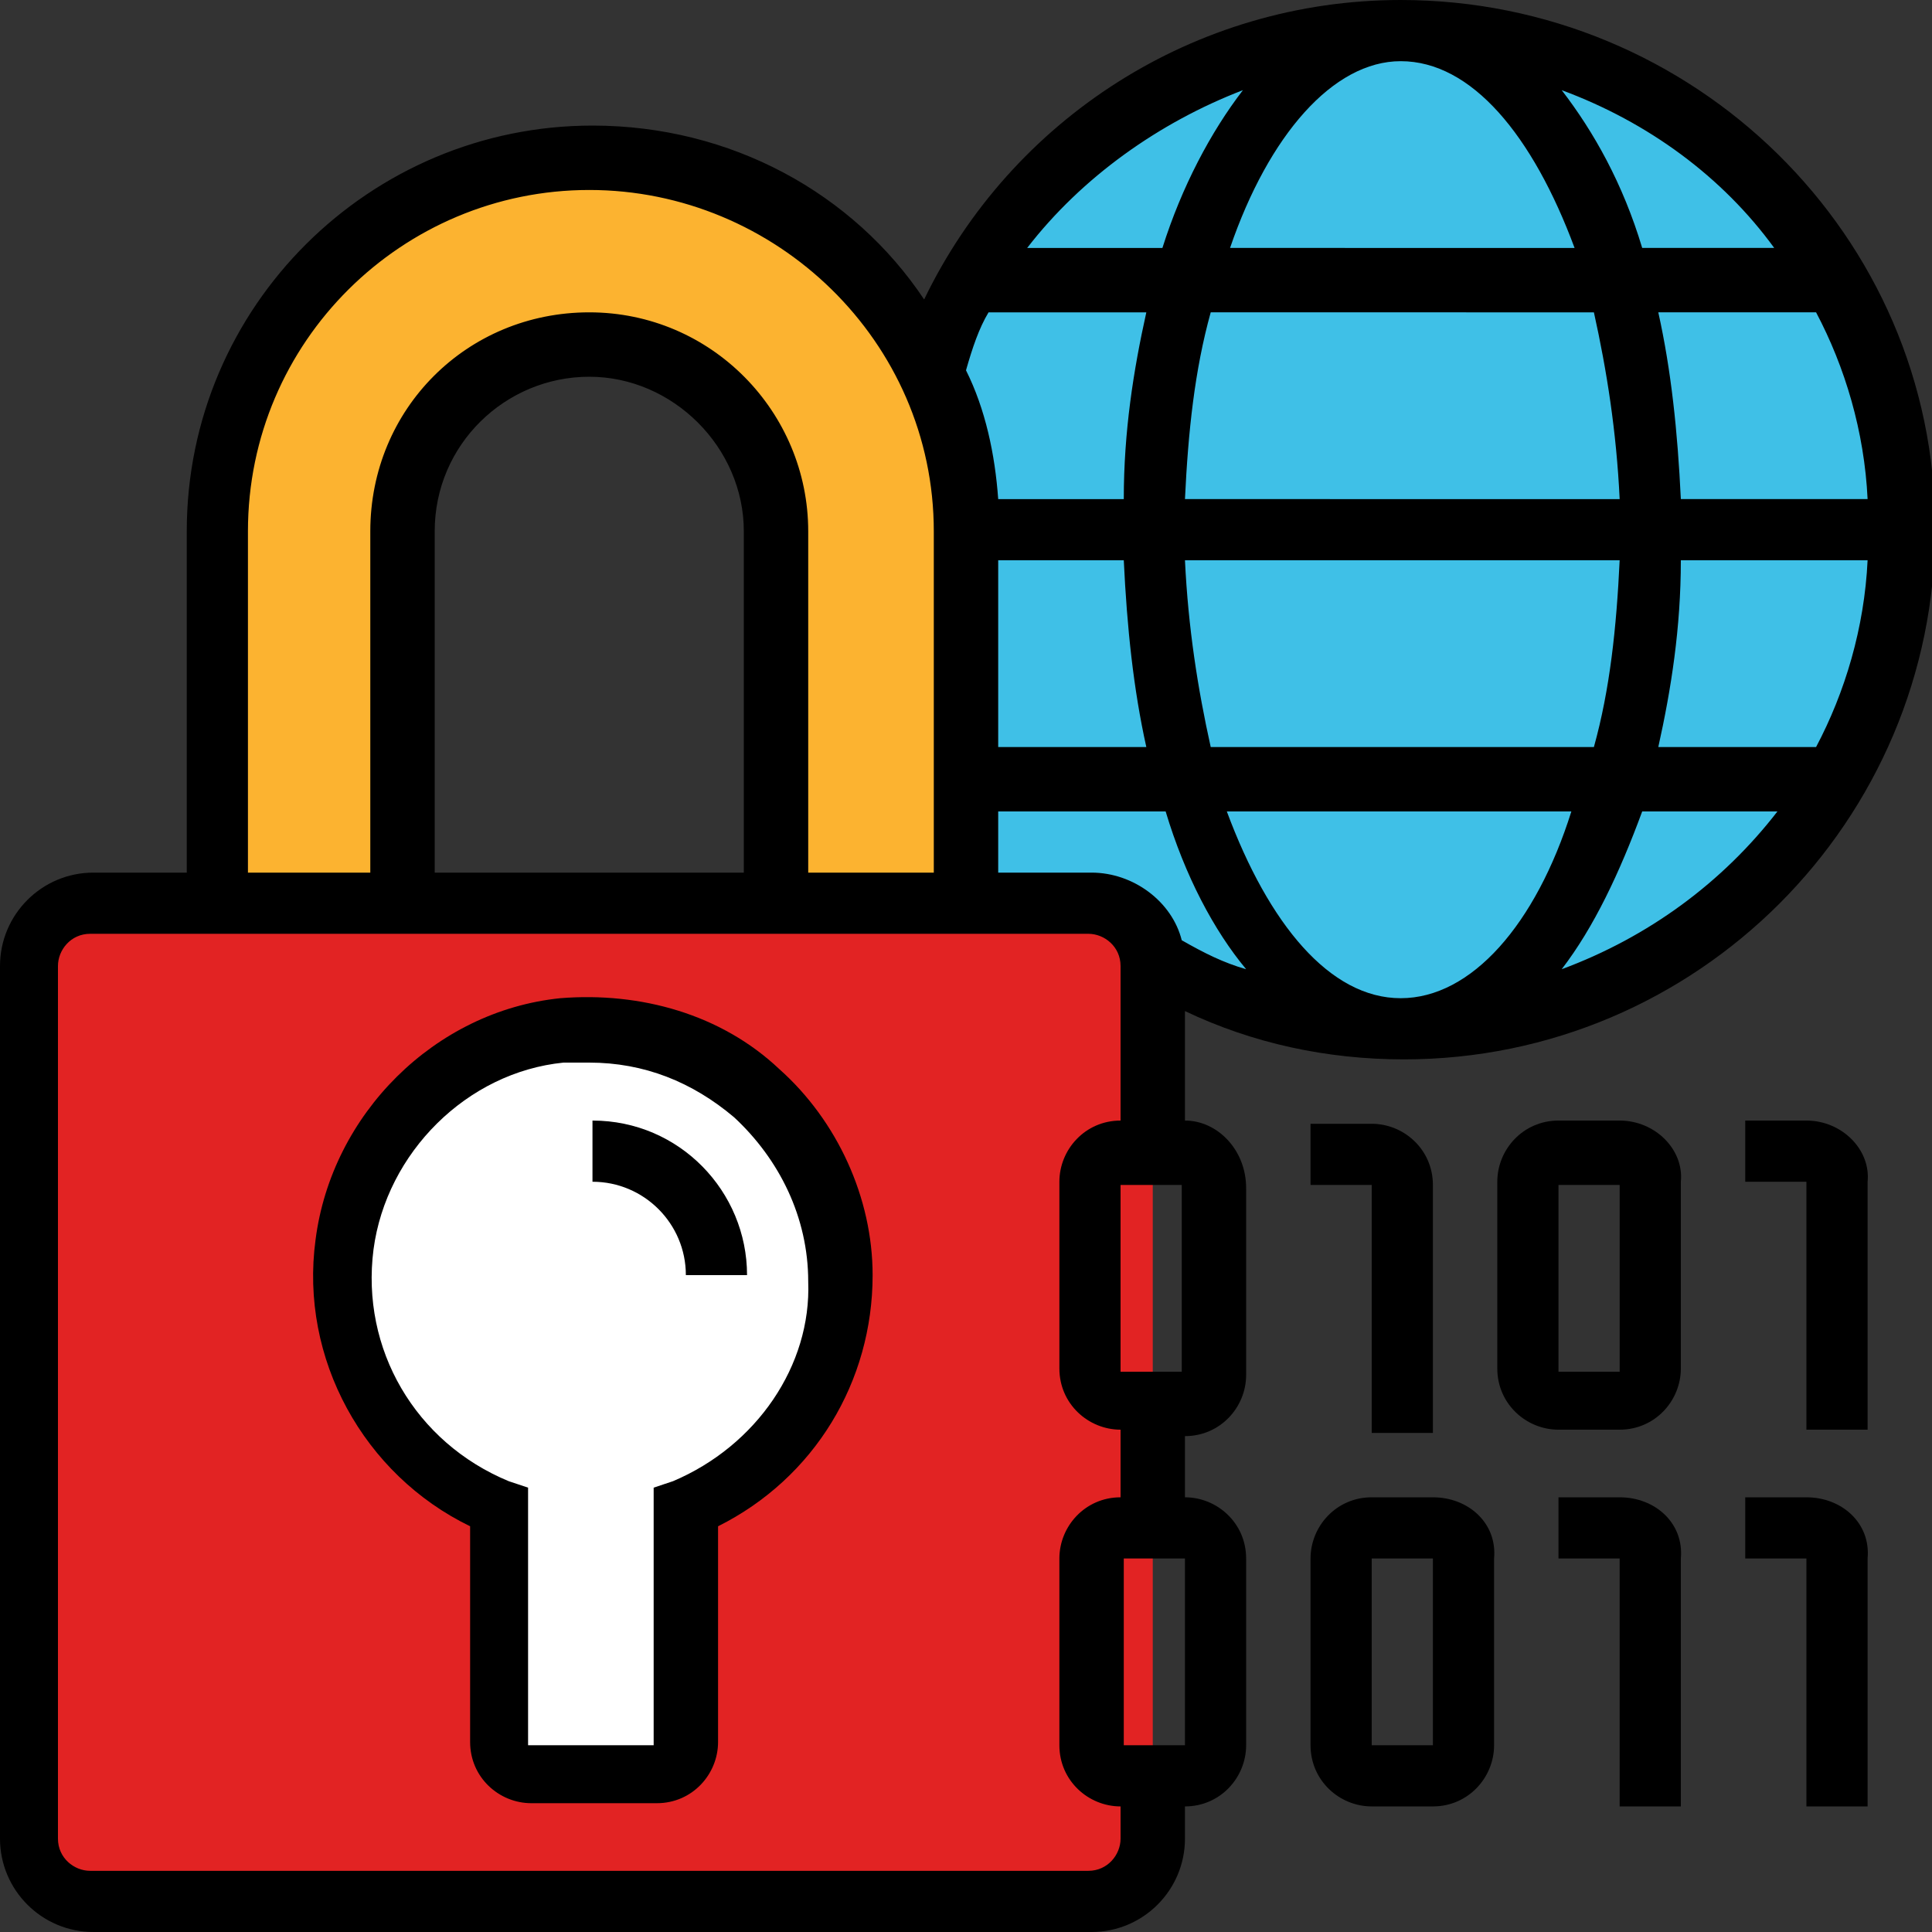
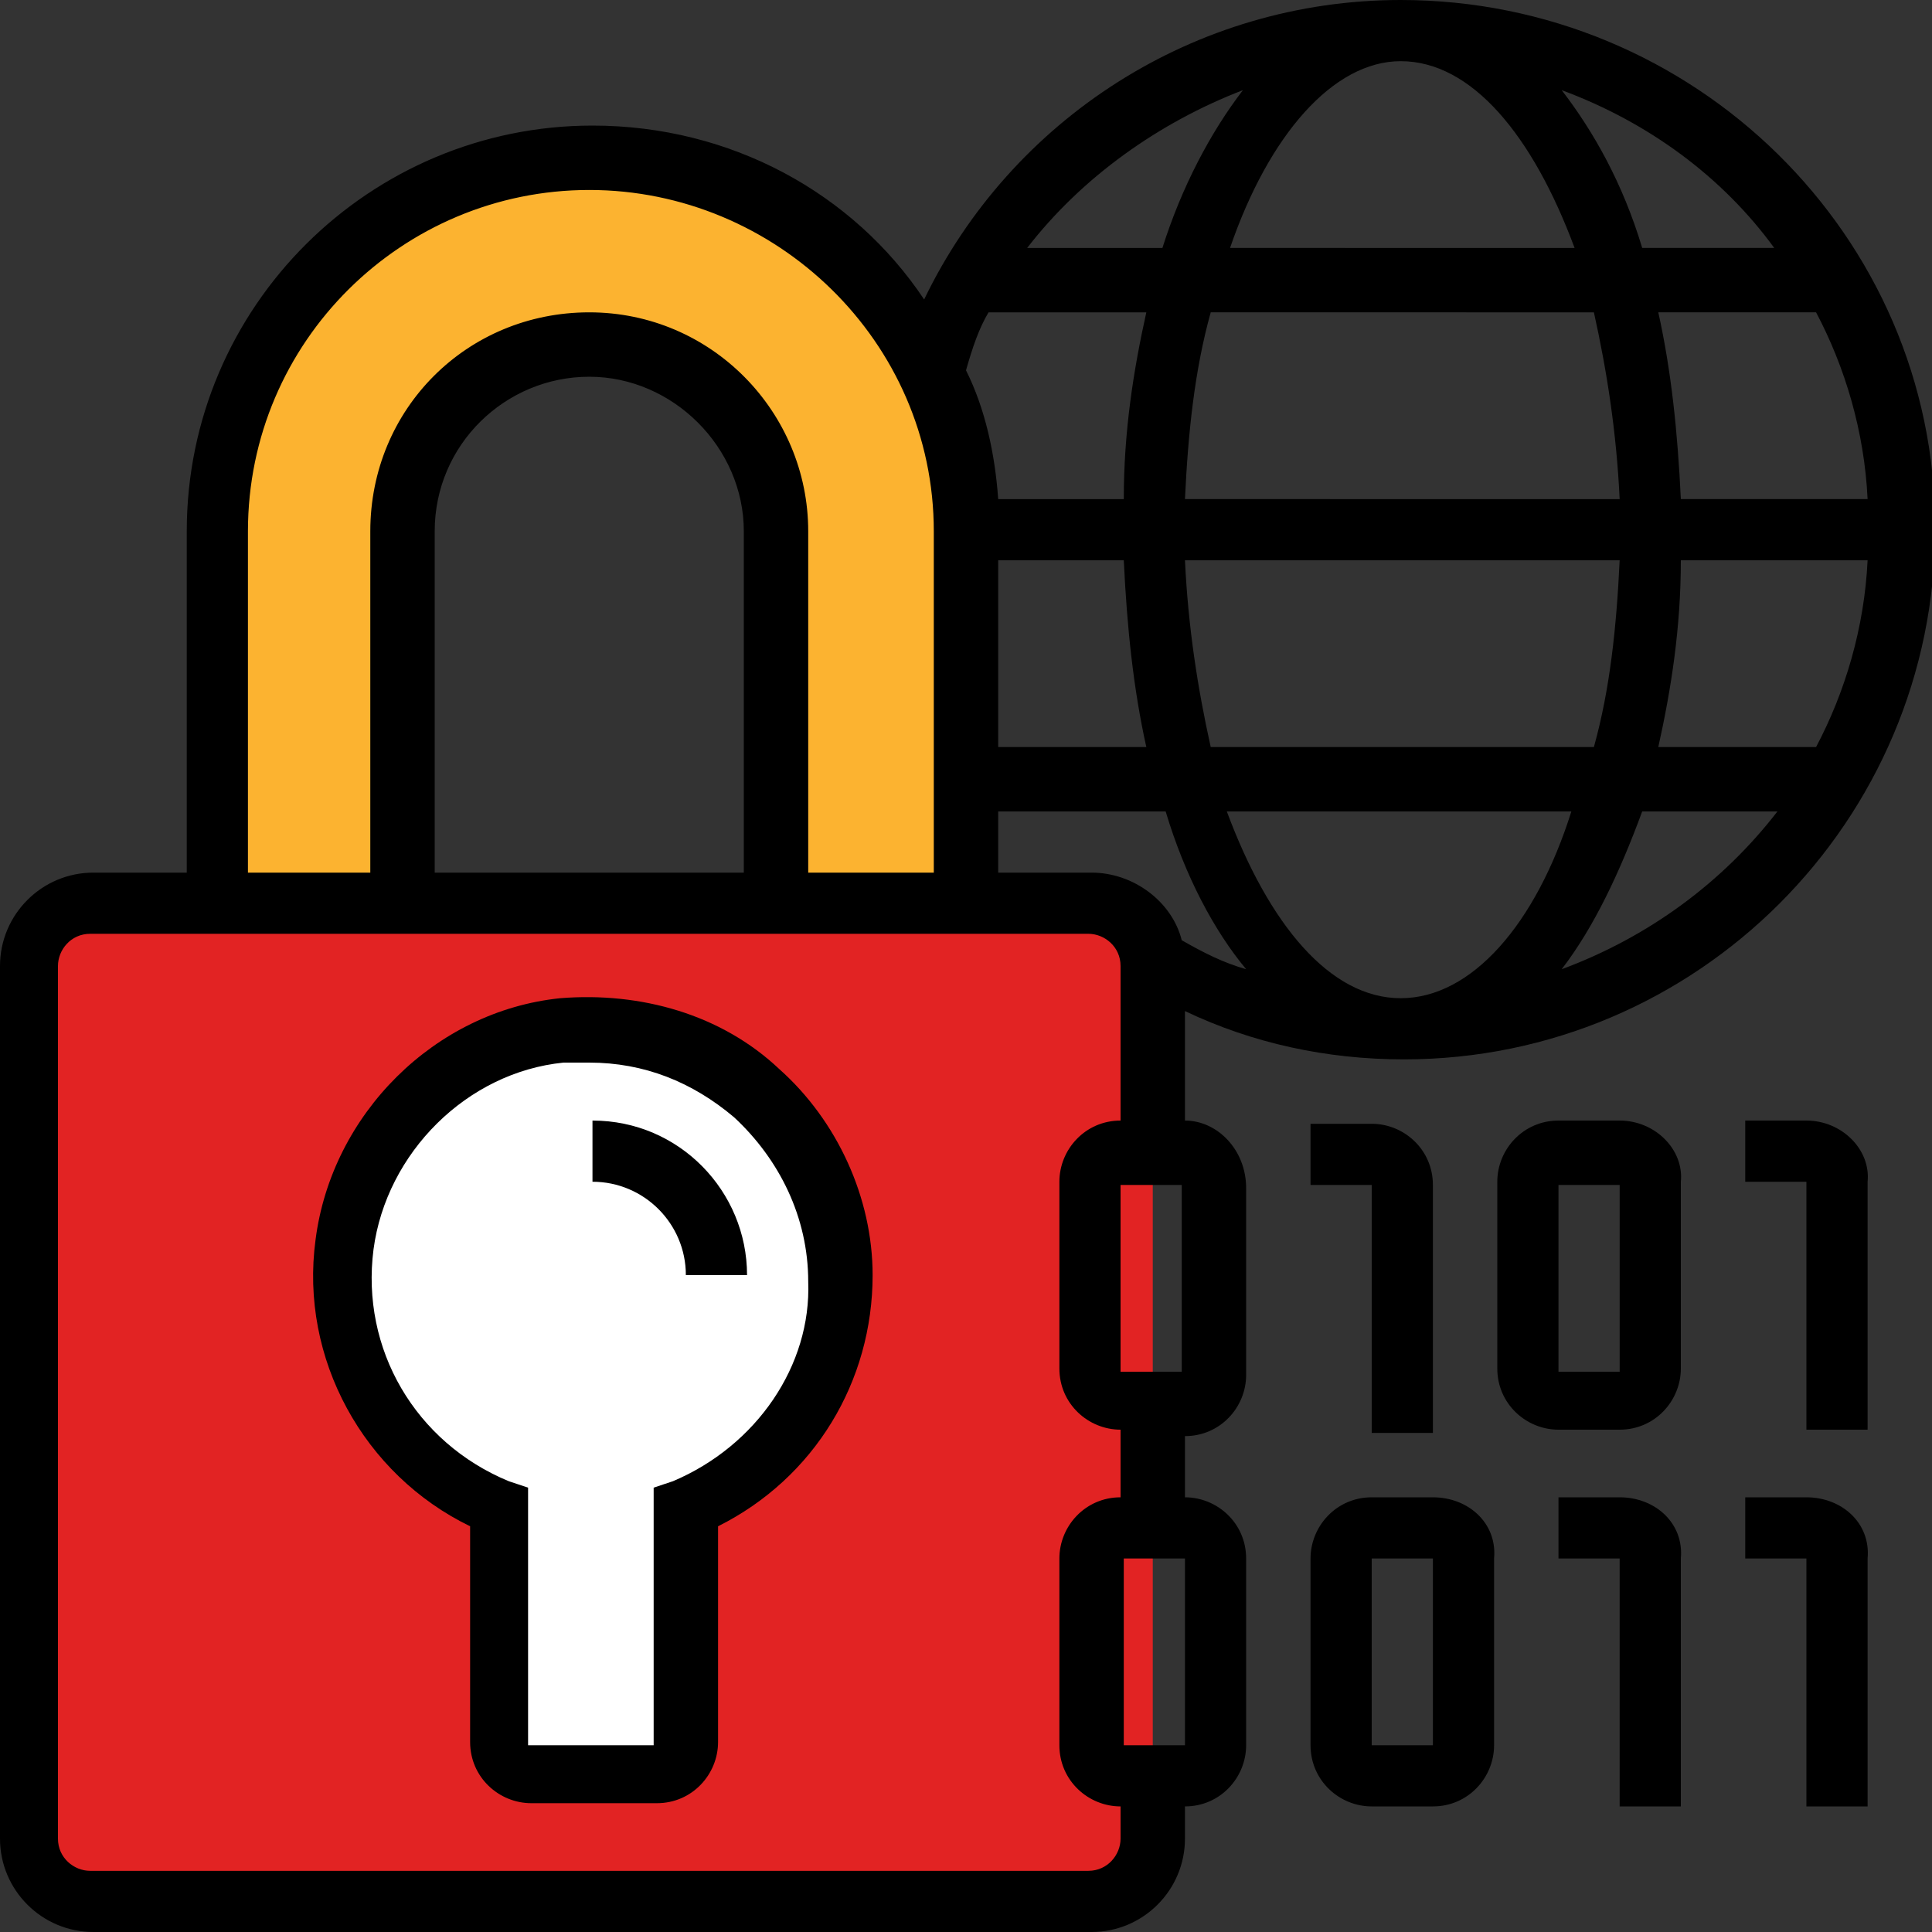
<svg xmlns="http://www.w3.org/2000/svg" version="1.1" id="Layer_5" x="0px" y="0px" width="60px" height="60px" viewBox="0 0 60 60" style="enable-background:new 0 0 60 60;" xml:space="preserve">
  <rect x="0" y="0" width="60" height="60" fill="#333333" stroke="none" />
  <style type="text/css">
	.st0{fill:#3FC0E7;}
	.st1{fill:#FCB330;}
	.st2{fill:#E22323;}
	.st3{fill:#FFFFFF;}
</style>
  <g>
-     <path class="st0" d="M43.5,1C52.1,1,59,7.9,59,16.5s-6.9,15.5-15.5,15.5c-2.8,0-5.5-0.8-7.8-2.1c-0.1-1-0.9-1.8-1.9-1.8H30V16.5   c0-1.8-0.4-3.5-1.1-5C31,5.4,36.7,1,43.5,1L43.5,1z" />
-   </g>
+     </g>
  <g>
    <path class="st1" d="M28.9,11.5c0.7,1.5,1.1,3.2,1.1,5v11.6h-5.8V16.5c0-3.2-2.6-5.8-5.8-5.8c-1.6,0-3.1,0.6-4.1,1.7   c-1.1,1-1.7,2.5-1.7,4.1v11.6H6.8V16.5c0-3.2,1.3-6.1,3.4-8.2s5-3.4,8.2-3.4C23,4.8,27,7.5,28.9,11.5z" />
  </g>
  <g>
    <path class="st2" d="M33.9,59h-31C1.8,59,1,58.2,1,57.1V30c0-1.1,0.9-1.9,1.9-1.9h31c1.1,0,1.9,0.9,1.9,1.9v27.1   C35.8,58.2,34.9,59,33.9,59z" />
  </g>
  <g>
    <path class="st3" d="M26.1,39.7c0,3.3-2,6-4.8,7.2v7.3c0,0.5-0.4,1-1,1h-3.9c-0.5,0-1-0.4-1-1v-7.3c-3.1-1.3-5.2-4.5-4.8-8.2   c0.4-3.5,3.3-6.3,6.8-6.7C22.2,31.5,26.1,35.1,26.1,39.7z" />
  </g>
  <g>
    <path d="M24.2,33.2c-1.8-1.7-4.3-2.4-6.8-2.2c-3.9,0.4-7.1,3.6-7.6,7.5c-0.5,3.7,1.5,7.3,4.8,8.9v6.7c0,1.1,0.9,1.9,1.9,1.9h3.9   c1.1,0,1.9-0.9,1.9-1.9v-6.7c3-1.5,4.8-4.5,4.8-7.8C27.1,37.2,26,34.8,24.2,33.2z M20.9,46l-0.6,0.2v8h-3.9v-8L15.8,46   c-2.9-1.2-4.6-4.1-4.2-7.2c0.4-3,2.9-5.5,5.9-5.8c0.3,0,0.5,0,0.8,0c1.7,0,3.2,0.6,4.5,1.7c1.4,1.3,2.3,3.1,2.3,5.1   C25.2,42.4,23.5,44.9,20.9,46z" />
    <path d="M44.5,46.5h-1.9c-1.1,0-1.9,0.9-1.9,1.9v5.8c0,1.1,0.9,1.9,1.9,1.9h1.9c1.1,0,1.9-0.9,1.9-1.9v-5.8   C46.5,47.3,45.6,46.5,44.5,46.5z M42.6,54.2v-5.8h1.9l0,5.8H42.6z" />
    <path d="M50.3,34.8h-1.9c-1.1,0-1.9,0.9-1.9,1.9v5.8c0,1.1,0.9,1.9,1.9,1.9h1.9c1.1,0,1.9-0.9,1.9-1.9v-5.8   C52.3,35.7,51.4,34.8,50.3,34.8z M48.4,42.6v-5.8h1.9l0,5.8H48.4z" />
    <path d="M36.8,34.8v-3.4c2.1,1,4.4,1.5,6.8,1.5c9.1,0,16.5-7.4,16.5-16.5S52.6,0,43.5,0c-6.4,0-12.1,3.7-14.8,9.3   C26.5,6,22.7,3.9,18.4,3.9c-6.9,0-12.6,5.6-12.6,12.6v10.6H2.9C1.3,27.1,0,28.4,0,30v27.1C0,58.7,1.3,60,2.9,60h31   c1.6,0,2.9-1.3,2.9-2.9v-1c1.1,0,1.9-0.9,1.9-1.9v-5.8c0-1.1-0.9-1.9-1.9-1.9v-1.9c1.1,0,1.9-0.9,1.9-1.9v-5.8   C38.7,35.7,37.8,34.8,36.8,34.8z M31,17.4h3.9c0.1,2.1,0.3,4,0.7,5.8H31V17.4z M43.5,1.9c2.2,0,4.1,2.3,5.4,5.8H38.2   C39.4,4.2,41.4,1.9,43.5,1.9L43.5,1.9z M49.5,9.7c0.4,1.8,0.7,3.7,0.8,5.8H36.8c0.1-2.1,0.3-4,0.8-5.8H49.5z M58,15.5h-5.8   c-0.1-2.1-0.3-4-0.7-5.8h4.9C57.3,11.4,57.9,13.4,58,15.5L58,15.5z M58,17.4c-0.1,2.1-0.7,4.1-1.6,5.8h-4.9   c0.4-1.8,0.7-3.7,0.7-5.8H58z M50.3,17.4c-0.1,2.1-0.3,4-0.8,5.8H37.6c-0.4-1.8-0.7-3.7-0.8-5.8H50.3z M43.5,31   c-2.2,0-4.1-2.3-5.4-5.8h10.7C47.7,28.7,45.7,31,43.5,31L43.5,31z M31,25.2h5.2c0.6,2,1.5,3.7,2.5,4.9c-0.7-0.2-1.3-0.5-2-0.9   c-0.3-1.2-1.5-2.1-2.8-2.1H31V25.2z M48.5,30.1c1-1.3,1.8-3,2.5-4.9h4.2C53.5,27.4,51.2,29.1,48.5,30.1z M55.1,7.7H51   c-0.6-2-1.5-3.6-2.5-4.9C51.2,3.8,53.5,5.5,55.1,7.7z M38.6,2.8c-1,1.3-1.9,3-2.5,4.9h-4.2C33.6,5.5,36,3.8,38.6,2.8z M30.7,9.7   h4.9c-0.4,1.8-0.7,3.7-0.7,5.8h-3.9c-0.1-1.4-0.4-2.8-1-4C30.2,10.8,30.4,10.2,30.7,9.7z M7.7,16.5c0-5.9,4.8-10.6,10.6-10.6   S29,10.6,29,16.5v10.6h-3.9V16.5c0-3.7-3-6.8-6.8-6.8s-6.8,3-6.8,6.8v10.6H7.7V16.5z M23.2,27.1h-9.7V16.5c0-2.7,2.2-4.8,4.8-4.8   s4.8,2.2,4.8,4.8V27.1z M36.8,54.2h-1.9v-5.8h1.9L36.8,54.2z M34.8,46.5c-1.1,0-1.9,0.9-1.9,1.9v5.8c0,1.1,0.9,1.9,1.9,1.9v1   c0,0.5-0.4,1-1,1h-31c-0.5,0-1-0.4-1-1V30c0-0.5,0.4-1,1-1h31c0.5,0,1,0.4,1,1v4.8c-1.1,0-1.9,0.9-1.9,1.9v5.8   c0,1.1,0.9,1.9,1.9,1.9V46.5z M34.8,42.6v-5.8h1.9l0,5.8H34.8z" />
    <path d="M50.3,46.5h-1.9v1.9h1.9v7.7h1.9v-7.7C52.3,47.3,51.4,46.5,50.3,46.5z" />
    <path d="M44.5,44.5v-7.7c0-1.1-0.9-1.9-1.9-1.9h-1.9v1.9h1.9v7.7H44.5z" />
    <path d="M56.1,34.8h-1.9v1.9h1.9v7.7h1.9v-7.7C58.1,35.7,57.2,34.8,56.1,34.8z" />
    <path d="M56.1,46.5h-1.9v1.9h1.9v7.7h1.9v-7.7C58.1,47.3,57.2,46.5,56.1,46.5z" />
    <path d="M18.4,34.8v1.9c1.6,0,2.9,1.3,2.9,2.9h1.9C23.2,37,21.1,34.8,18.4,34.8z" />
  </g>
</svg>